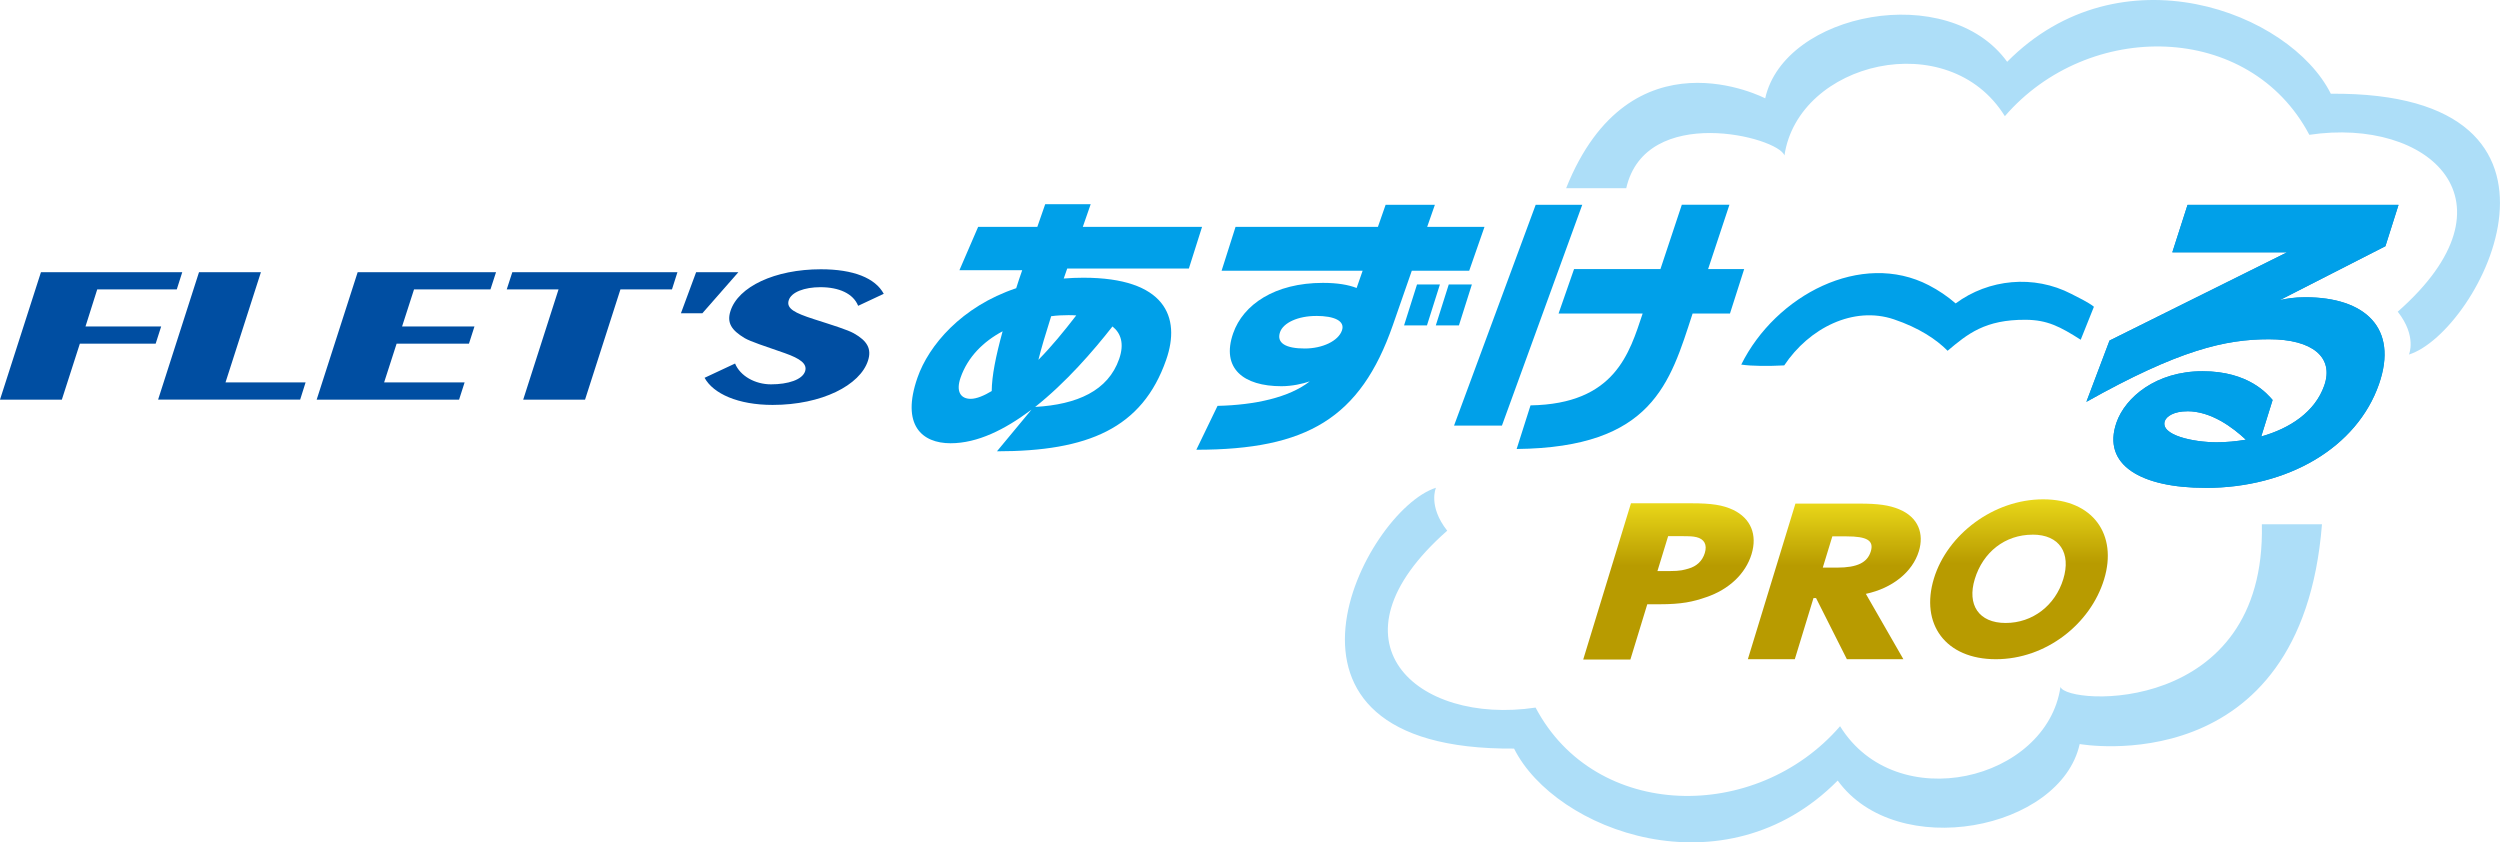
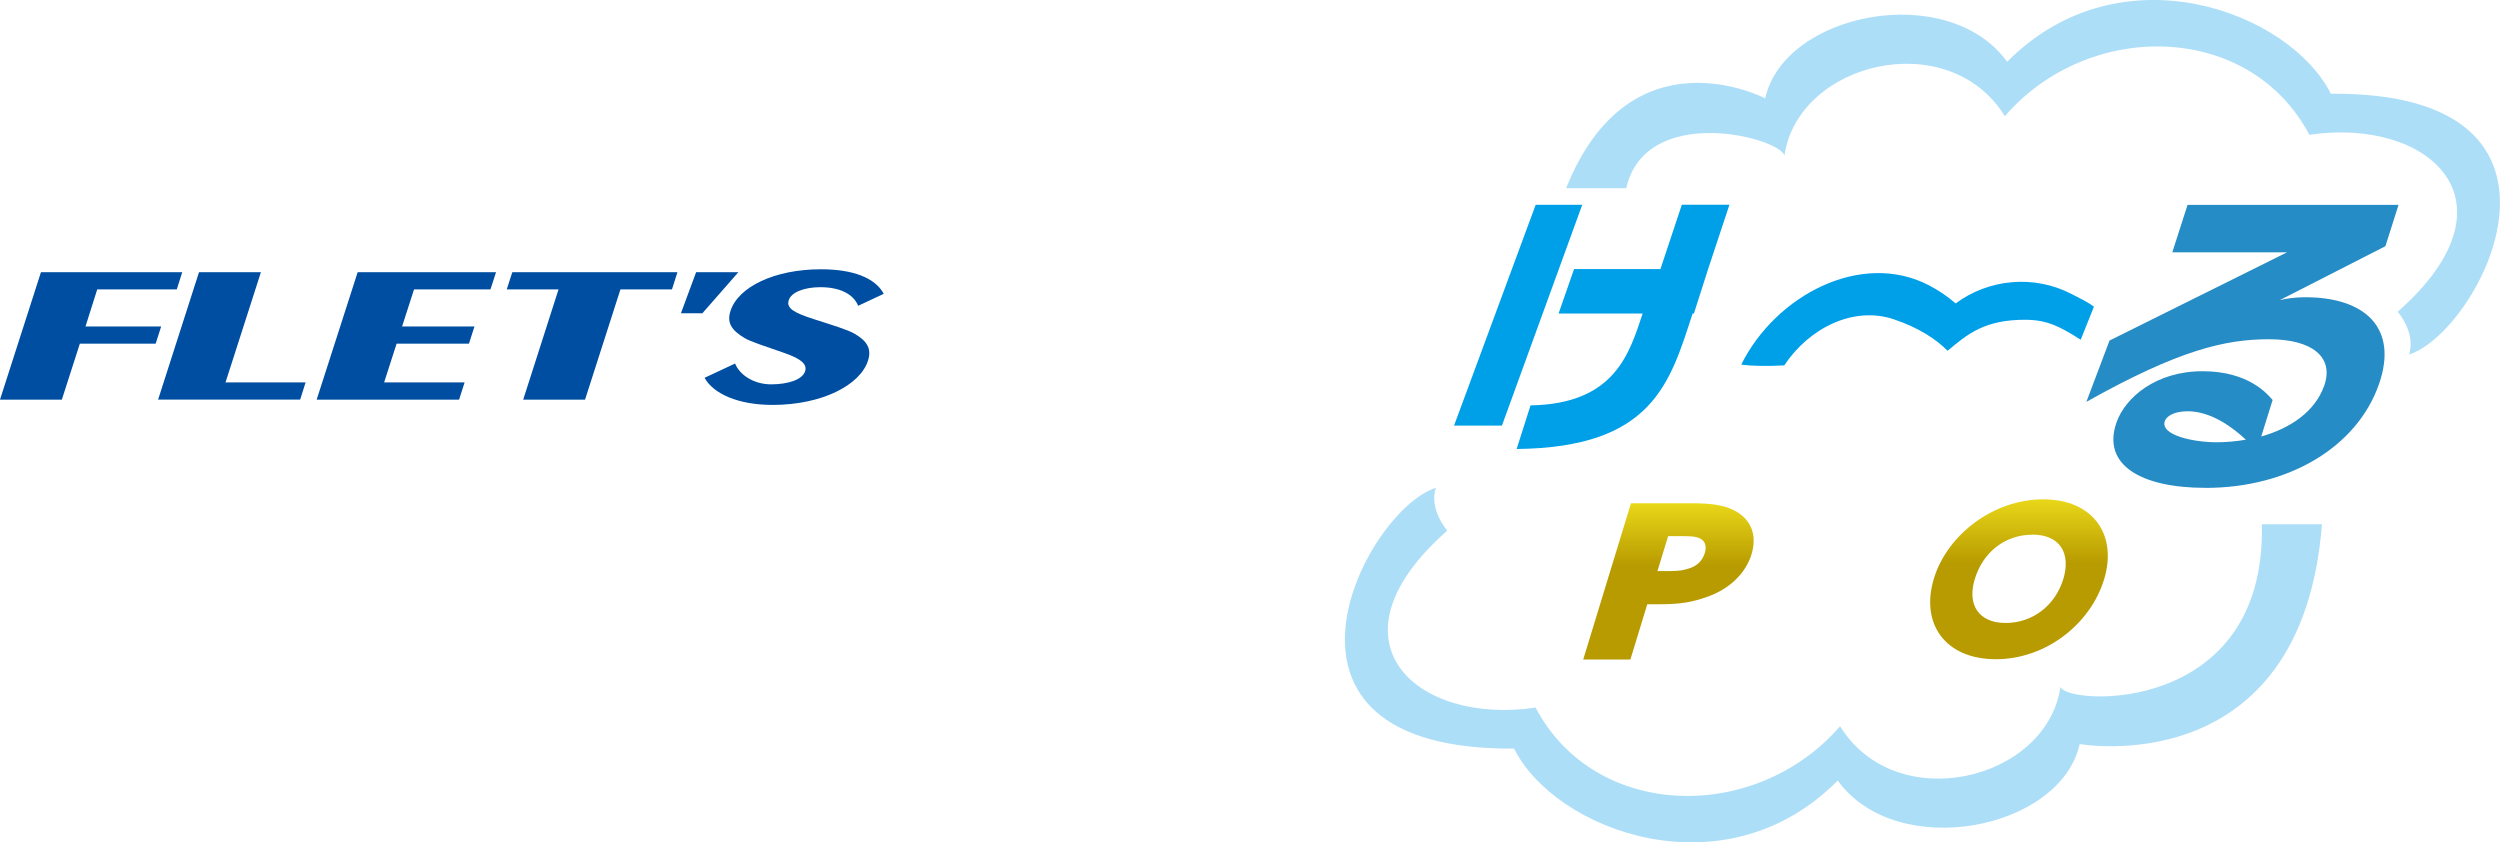
<svg xmlns="http://www.w3.org/2000/svg" xmlns:xlink="http://www.w3.org/1999/xlink" id="_レイヤー_2" data-name="レイヤー 2" viewBox="0 0 562.26 189.47">
  <defs>
    <style>
      .cls-1 {
        fill: url(#linear-gradient-2);
      }

      .cls-2 {
        fill: #004ea2;
      }

      .cls-3 {
        fill: #addef8;
      }

      .cls-4 {
        fill: #268cc5;
      }

      .cls-5 {
        fill: #00a0e9;
      }

      .cls-6 {
        fill: url(#linear-gradient-3);
      }

      .cls-7 {
        fill: url(#linear-gradient);
      }
    </style>
    <linearGradient id="linear-gradient" x1="375.25" y1="113.19" x2="375.25" y2="148.32" gradientUnits="userSpaceOnUse">
      <stop offset="0" stop-color="#e9d719" />
      <stop offset=".4" stop-color="#b89b00" />
    </linearGradient>
    <linearGradient id="linear-gradient-2" x1="412.54" y1="113.25" x2="412.54" y2="148.26" xlink:href="#linear-gradient" />
    <linearGradient id="linear-gradient-3" x1="454.08" y1="112.3" x2="454.08" y2="148.26" xlink:href="#linear-gradient" />
  </defs>
  <g id="_レイヤー_1-2" data-name="レイヤー 1">
    <g>
      <path class="cls-3" d="m325.48,119.36c-28.18,24.79-7.02,43.8,19.88,39.78,13.45,25.5,49.64,25.98,68.48,4.19,12.64,20.44,46.48,12.24,49.57-8.84,1.4,4.19,46.29,6.57,45.29-36.58h13.52c-4.6,58.37-54.49,49.43-54.49,49.43-4.29,19.35-41.14,26.56-54.42,8.21-25.44,25.71-63.59,11.25-72.79-7.19-61.63.48-33.62-53.57-17.57-58.66,0,0-1.84,4.09,2.52,9.64Z" />
      <g>
        <path class="cls-2" d="m9.21,61.22h31.78l-1.23,3.86h-17.89l-2.64,8.34h17.02l-1.24,3.87h-17.05l-4.05,12.59H0l9.21-28.66Z" />
        <path class="cls-2" d="m44.76,61.22h13.92l-7.96,24.78h18.01l-1.22,3.87h-31.95l9.2-28.66Z" />
        <path class="cls-2" d="m80.43,61.22h31.13l-1.25,3.86h-17.19l-2.69,8.34h16.28l-1.24,3.87h-16.27l-2.81,8.72h18.1l-1.24,3.87h-32.03l9.22-28.66Z" />
        <path class="cls-2" d="m125.62,65.08h-11.65l1.25-3.86h37.14l-1.23,3.86h-11.59l-7.96,24.8h-13.91l7.95-24.8Z" />
        <path class="cls-2" d="m173.39,86.44c3.89,0,7.06-1.05,7.68-2.93.54-1.68-1.07-2.85-4.54-4.08-4.58-1.59-7.69-2.6-9.04-3.38-3-1.8-4.06-3.46-3.2-6.11,1.73-5.43,9.94-9.38,20.34-9.38,7.31,0,12.22,1.97,14.13,5.52l-5.76,2.7c-1.1-2.76-4.31-4.19-8.49-4.19-3.59,0-6.55,1.11-7.12,2.94-.62,1.9,1.48,2.89,5.56,4.22,4.55,1.46,7.65,2.42,9.07,3.21,3.03,1.7,4.05,3.49,3.2,6.14-1.76,5.52-10.37,9.97-21.46,9.97-7.76,0-13.34-2.52-15.3-6.1l6.86-3.21c1.15,2.8,4.5,4.68,8.07,4.68Z" />
        <polygon class="cls-2" points="166.06 61.22 156.56 61.22 153.14 70.46 157.96 70.46 166.06 61.22" />
      </g>
      <g>
-         <path class="cls-5" d="m317.52,60.89l-4.26,12.23c-7.3,20.95-19.36,28.03-44.2,28.03l4.77-9.87c8.36-.18,16.14-1.88,20.74-5.51-1.58.55-4.01,1.09-6.37,1.09-8.53,0-13.62-3.99-10.85-11.92,2.24-6.42,9.33-11.32,20.17-11.32,3.27,0,5.72.42,7.59,1.15l1.35-3.88h-31.72l3.14-9.87h32.02l1.73-4.96h11.08l-1.73,4.96h12.89l-3.44,9.87h-12.89Zm-21.52,10.17c-4.06,0-7.37,1.52-8.11,3.63-.86,2.48,1.31,3.69,5.55,3.69,4,0,7.55-1.69,8.37-4.06.74-2.12-1.65-3.27-5.82-3.27Zm19.78,2.12l2.91-9.2h5.15l-2.91,9.2h-5.15Zm7.14,0l2.91-9.2h5.2l-2.91,9.2h-5.21Z" />
-         <path class="cls-5" d="m224.21,101.51l7.78-9.38-.33.24c-5.63,4.18-11.75,7.32-17.87,7.32-6.42,0-11.18-4.05-7.44-14.77,2.51-7.2,9.87-15.98,22.2-20.1.4-1.33.87-2.66,1.35-4.05h-14.12l4.21-9.75h13.31l1.77-5.09h10.23l-1.77,5.09h26.82l-2.97,9.38h-27.36l-.78,2.24c1.43-.12,2.91-.18,4.42-.18,18.34,0,22,8.78,18.62,18.46-5.38,15.44-17.61,20.58-38.08,20.58Zm1.27-27c-4.31,2.3-7.82,5.75-9.44,10.41-1.1,3.15.03,4.78,2.27,4.78,1.33,0,3.04-.73,4.73-1.75.03-3.39.89-7.75,2.45-13.44Zm14.77-3.63c-1.27,0-2.56.06-3.84.24-1.29,4.06-2.27,7.39-2.87,9.81,2.99-3.03,5.65-6.29,8.51-9.99-.58-.06-1.19-.06-1.79-.06Zm9.95,2.54c-4.36,5.57-10.44,12.59-17.39,18.1,9.45-.54,16.4-3.63,18.89-10.78,1.2-3.45.39-5.81-1.5-7.32Z" />
        <path class="cls-5" d="m467.96,76.41c-4.65-2.96-7.51-4.46-12.37-4.49-9.16-.06-13.06,3.18-17.57,6.97-2.51-2.55-6.44-5.17-12.07-7.07-9.11-3.07-19.07,1.95-24.67,10.36-3.58.18-7.16.18-9.67-.18,7.76-15.63,27.02-25.71,42.18-17.85,2.19,1.13,4.21,2.5,6.04,4.09,7.41-5.49,17.58-6.51,26.02-2.14,1.47.76,3.8,1.86,5.08,2.89l-2.97,7.42Z" />
-         <path class="cls-5" d="m337.79,95.72h-10.77l18.36-49.66h10.47l-18.06,49.66Zm42.88-25.2c-5.08,15.59-8.94,30.14-39.57,30.46l3.12-9.81c19.05-.32,22.26-11.81,25.22-20.66h-18.91l3.48-9.99h19.43l4.81-14.48h10.71l-4.8,14.48h8.11l-3.19,9.99h-8.41Z" />
+         <path class="cls-5" d="m337.79,95.72h-10.77l18.36-49.66h10.47l-18.06,49.66Zm42.88-25.2c-5.08,15.59-8.94,30.14-39.57,30.46l3.12-9.81c19.05-.32,22.26-11.81,25.22-20.66h-18.91l3.48-9.99h19.43l4.81-14.48h10.71l-4.8,14.48l-3.19,9.99h-8.41Z" />
      </g>
      <path class="cls-3" d="m539.26,70.1c28.18-24.79,7.02-43.8-19.88-39.78-13.45-25.5-49.65-25.98-68.48-4.19-12.64-20.44-46.48-12.24-49.57,8.84-1.4-4.19-31.23-11.73-35.58,7.35h-13.52c14.44-36.09,44.77-20.2,44.77-20.2,4.29-19.35,41.14-26.56,54.42-8.22,25.44-25.71,63.59-11.25,72.79,7.18,61.63-.48,33.62,53.58,17.57,58.66,0,0,1.84-4.1-2.52-9.64Z" />
      <g>
        <path class="cls-4" d="m496.03,109.72c-14.53,0-23.34-5.16-20.03-14.68,1.98-5.67,8.9-11.55,19.36-11.55s14.67,5.23,15.76,6.47l-2.56,8.21c6.45-1.82,12.1-5.52,14.18-11.48,2.2-6.32-2.63-10.39-12.44-10.39s-20.2,2.38-41.07,14.08l5.21-13.79,39.92-19.84h-25.8l3.43-10.68h47.45l-2.95,9.3-23.78,12.14c1.44-.36,3.43-.66,5.75-.66,13.44,0,20.99,6.9,16.58,19.55-4.97,14.24-20.41,23.33-39.02,23.33Zm-4.1-17.22c-3.05,0-4.69,1.16-5.05,2.18-1.11,3.2,6.47,4.79,11.63,4.79,2.18,0,4.43-.21,6.6-.58-2.96-2.76-7.8-6.4-13.18-6.4Z" />
-         <path class="cls-5" d="m496.03,109.72c-14.53,0-23.34-5.16-20.03-14.68,1.98-5.67,8.9-11.55,19.36-11.55s14.67,5.23,15.76,6.47l-2.56,8.21c6.45-1.82,12.1-5.52,14.18-11.48,2.2-6.32-2.63-10.39-12.44-10.39s-20.2,2.38-41.07,14.08l5.21-13.79,39.92-19.84h-25.8l3.43-10.68h47.45l-2.95,9.3-23.78,12.14c1.44-.36,3.43-.66,5.75-.66,13.44,0,20.99,6.9,16.58,19.55-4.97,14.24-20.41,23.33-39.02,23.33Zm-4.1-17.22c-3.05,0-4.69,1.16-5.05,2.18-1.11,3.2,6.47,4.79,11.63,4.79,2.18,0,4.43-.21,6.6-.58-2.96-2.76-7.8-6.4-13.18-6.4Z" />
      </g>
      <g>
        <path class="cls-7" d="m383.75,134.3c-3,1.05-5.56,1.6-10.47,1.6h-2.8l-3.8,12.43h-10.61l10.74-35.14h13.57c4.62,0,7.07.39,9.41,1.48,3.98,1.92,5.48,5.57,4.14,9.97-1.35,4.4-5.05,7.92-10.2,9.67Zm-2.26-13.5c-.74-.17-1.19-.22-3.75-.22h-2.57l-2.41,7.86h2.57c2.8,0,3.4-.29,4.39-.55,1.87-.52,3.16-1.74,3.7-3.53.57-1.87-.12-3.14-1.93-3.57Z" />
-         <path class="cls-1" d="m415.37,148.26l-6.93-13.75h-.58l-4.2,13.75h-10.56l10.7-35h14.33c4.29,0,6.74.35,8.95,1.26,4.43,1.82,5.67,5.55,4.48,9.45-1.43,4.69-5.97,8.33-11.92,9.59l8.44,14.7h-12.7Zm-.08-27.63h-3.19l-2.15,7.03h3.19c4.64,0,6.85-1.17,7.61-3.65.74-2.43-.82-3.38-5.46-3.38Z" />
        <path class="cls-6" d="m448.87,148.26c-11.31,0-17.05-7.91-13.92-18.17,3.02-9.88,13.4-17.79,24.57-17.79s16.78,7.9,13.7,18c-3.07,10.05-13.08,17.96-24.35,17.96Zm8.27-28.01c-6.22,0-11.16,3.94-13,9.97-1.77,5.78.86,9.89,6.94,9.89s11.16-3.96,12.96-9.86c1.79-5.86-.82-10.01-6.9-10.01Z" />
      </g>
    </g>
  </g>
</svg>